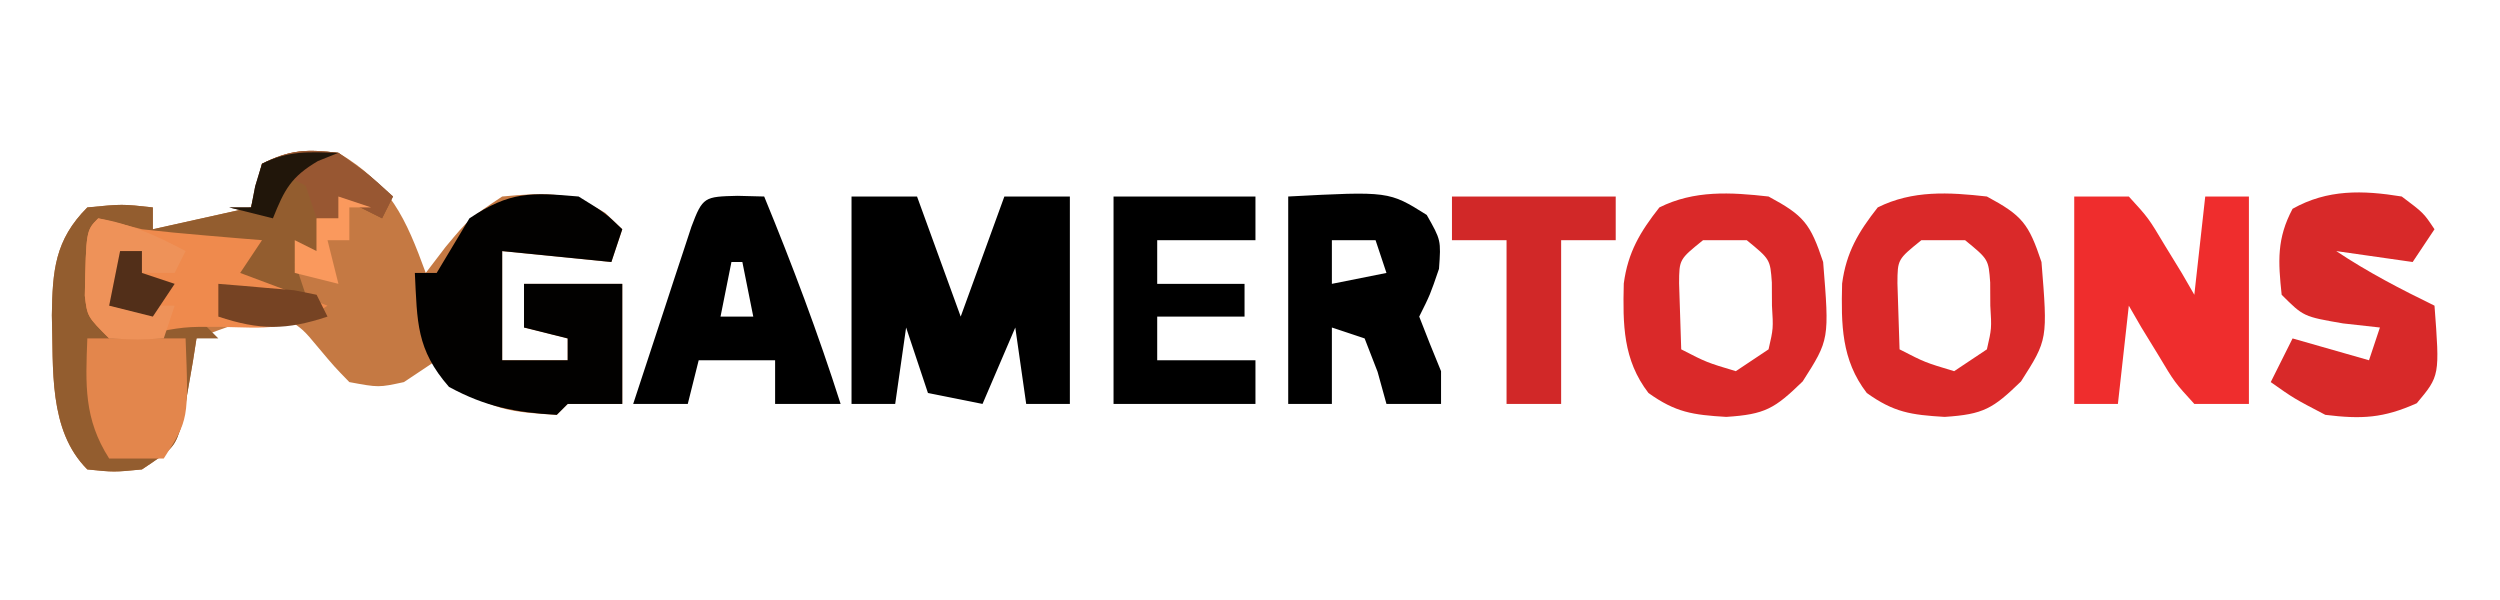
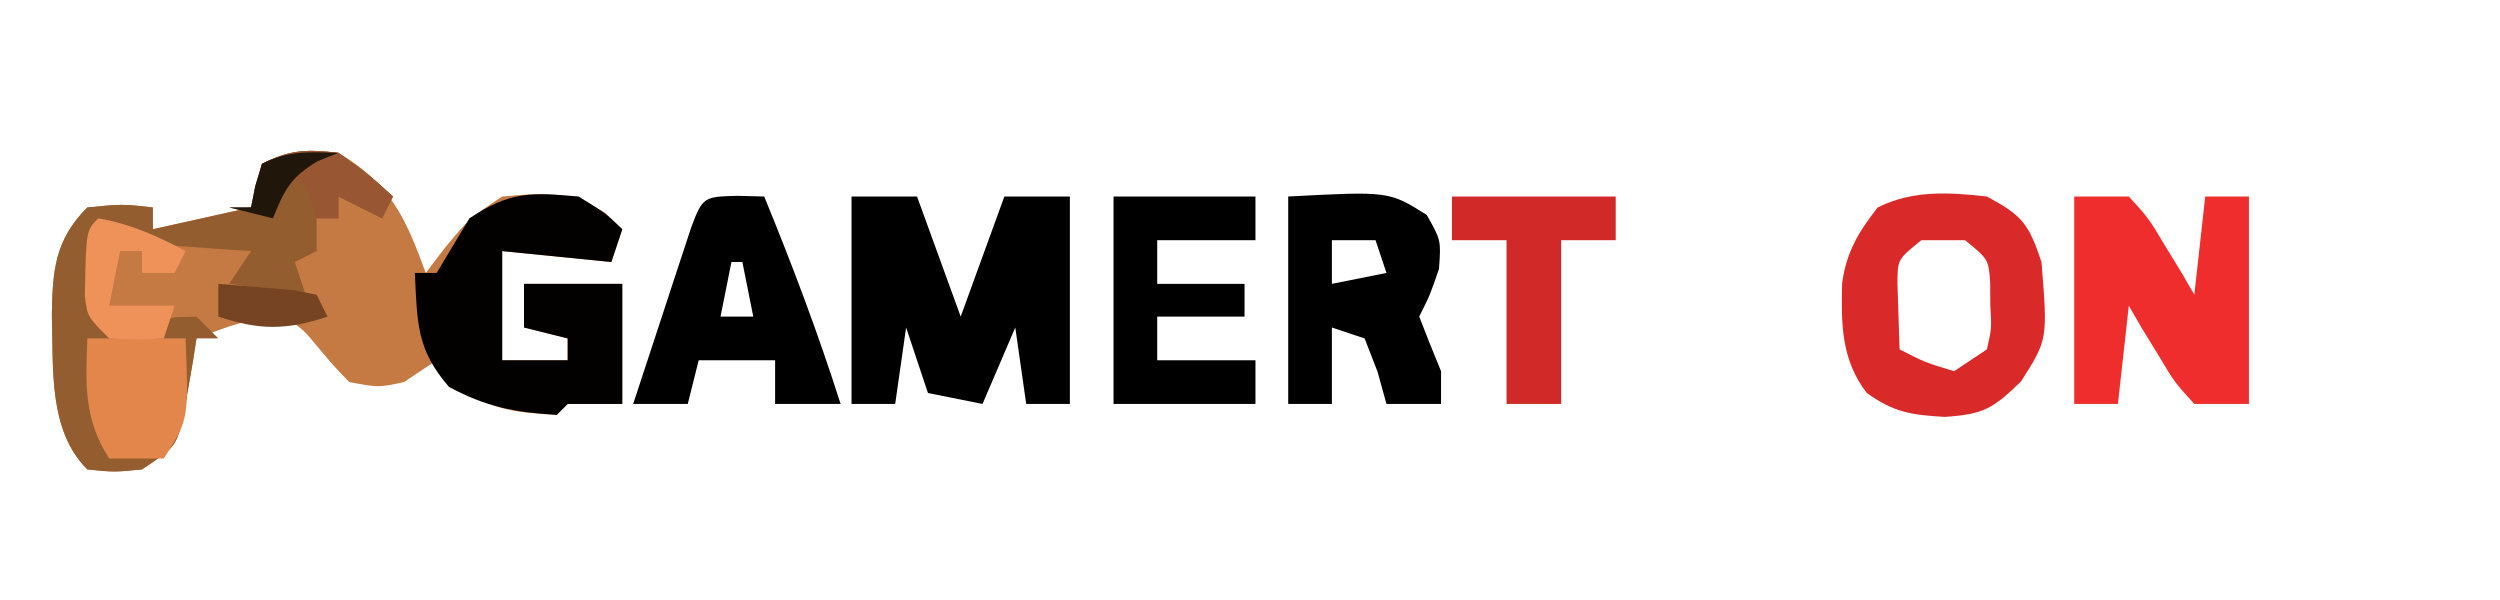
<svg xmlns="http://www.w3.org/2000/svg" version="1.1" width="229" height="55">
  <path d="M0 0 C4.775 2.842 6.165 5.978 8 11 C8.598 10.216 9.196 9.432 9.812 8.625 C12 6 12 6 15 4 C18.815 3.653 21.133 3.466 24.438 5.5 C24.953 5.995 25.469 6.49 26 7 C25.67 7.99 25.34 8.98 25 10 C21.7 9.67 18.4 9.34 15 9 C15 12.3 15 15.6 15 19 C16.98 19 18.96 19 21 19 C21 18.34 21 17.68 21 17 C19.68 16.67 18.36 16.34 17 16 C17 14.68 17 13.36 17 12 C19.97 12 22.94 12 26 12 C26 15.63 26 19.26 26 23 C24.35 23 22.7 23 21 23 C20.505 23.495 20.505 23.495 20 24 C15.984 23.773 13.677 23.573 10.562 20.938 C9.789 19.978 9.789 19.978 9 19 C8.01 19.66 7.02 20.32 6 21 C3.688 21.5 3.688 21.5 1 21 C-0.375 19.586 -0.375 19.586 -1.812 17.875 C-3.235 16.162 -3.235 16.162 -5 15 C-8.057 15.066 -10.089 15.896 -13 17 C-13.11 17.699 -13.219 18.397 -13.332 19.117 C-13.491 20.027 -13.649 20.937 -13.812 21.875 C-13.963 22.78 -14.114 23.685 -14.27 24.617 C-15 27 -15 27 -18 29 C-20.562 29.25 -20.562 29.25 -23 29 C-26.599 25.401 -26.09 19.759 -26.25 14.875 C-26.188 10.827 -25.99 7.99 -23 5 C-19.812 4.688 -19.812 4.688 -17 5 C-17 5.66 -17 6.32 -17 7 C-14.03 6.34 -11.06 5.68 -8 5 C-7.67 3.68 -7.34 2.36 -7 1 C-4.391 -0.304 -2.903 -0.338 0 0 Z " fill="#C57943" transform="translate(31,14)" />
  <path d="M0 0 C2.812 2 2.812 2 5 4 C4.67 4.66 4.34 5.32 4 6 C2.68 5.34 1.36 4.68 0 4 C0 4.66 0 5.32 0 6 C-0.66 6 -1.32 6 -2 6 C-2 6.99 -2 7.98 -2 9 C-2.99 9.495 -2.99 9.495 -4 10 C-3.67 10.99 -3.34 11.98 -3 13 C-5.31 12.67 -7.62 12.34 -10 12 C-9.34 11.01 -8.68 10.02 -8 9 C-8.927 8.939 -9.854 8.879 -10.809 8.816 C-12.006 8.733 -13.204 8.649 -14.438 8.562 C-15.632 8.481 -16.827 8.4 -18.059 8.316 C-21 8 -21 8 -22 7 C-22.021 8.299 -22.041 9.599 -22.062 10.938 C-22.074 11.668 -22.086 12.399 -22.098 13.152 C-22.206 15.017 -22.206 15.017 -21 16 C-18.967 15.71 -16.933 15.415 -14.91 15.059 C-14.28 15.039 -13.649 15.02 -13 15 C-12.34 15.66 -11.68 16.32 -11 17 C-11.66 17 -12.32 17 -13 17 C-13.11 17.699 -13.219 18.397 -13.332 19.117 C-13.491 20.027 -13.649 20.937 -13.812 21.875 C-13.963 22.78 -14.114 23.685 -14.27 24.617 C-15 27 -15 27 -18 29 C-20.562 29.25 -20.562 29.25 -23 29 C-26.599 25.401 -26.09 19.759 -26.25 14.875 C-26.188 10.827 -25.99 7.99 -23 5 C-19.812 4.688 -19.812 4.688 -17 5 C-17 5.66 -17 6.32 -17 7 C-14.03 6.34 -11.06 5.68 -8 5 C-7.67 3.68 -7.34 2.36 -7 1 C-4.391 -0.304 -2.903 -0.338 0 0 Z " fill="#935D2F" transform="translate(31,14)" />
  <path d="M0 0 C1.98 0 3.96 0 6 0 C7.32 3.63 8.64 7.26 10 11 C11.32 7.37 12.64 3.74 14 0 C15.98 0 17.96 0 20 0 C20 6.27 20 12.54 20 19 C18.68 19 17.36 19 16 19 C15.67 16.69 15.34 14.38 15 12 C14.01 14.31 13.02 16.62 12 19 C10.35 18.67 8.7 18.34 7 18 C6.34 16.02 5.68 14.04 5 12 C4.67 14.31 4.34 16.62 4 19 C2.68 19 1.36 19 0 19 C0 12.73 0 6.46 0 0 Z " fill="#000000" transform="translate(78,18)" />
  <path d="M0 0 C2.438 1.5 2.438 1.5 4 3 C3.67 3.99 3.34 4.98 3 6 C-0.3 5.67 -3.6 5.34 -7 5 C-7 8.3 -7 11.6 -7 15 C-5.02 15 -3.04 15 -1 15 C-1 14.34 -1 13.68 -1 13 C-2.32 12.67 -3.64 12.34 -5 12 C-5 10.68 -5 9.36 -5 8 C-2.03 8 0.94 8 4 8 C4 11.63 4 15.26 4 19 C2.35 19 0.7 19 -1 19 C-1.33 19.33 -1.66 19.66 -2 20 C-5.804 19.781 -8.514 19.264 -11.875 17.438 C-14.877 13.994 -14.774 11.512 -15 7 C-14.34 7 -13.68 7 -13 7 C-11.994 5.337 -10.994 3.67 -10 2 C-6.29 -0.473 -4.389 -0.385 0 0 Z " fill="#020100" transform="translate(53,18)" />
  <path d="M0 0 C1.65 0 3.3 0 5 0 C6.801 1.969 6.801 1.969 8.312 4.5 C8.824 5.335 9.336 6.171 9.863 7.031 C10.238 7.681 10.614 8.331 11 9 C11.33 6.03 11.66 3.06 12 0 C13.32 0 14.64 0 16 0 C16 6.27 16 12.54 16 19 C14.35 19 12.7 19 11 19 C9.199 17.031 9.199 17.031 7.688 14.5 C6.92 13.247 6.92 13.247 6.137 11.969 C5.762 11.319 5.386 10.669 5 10 C4.67 12.97 4.34 15.94 4 19 C2.68 19 1.36 19 0 19 C0 12.73 0 6.46 0 0 Z " fill="#EF2D2D" transform="translate(190,18)" />
  <path d="M0 0 C3.236 1.743 3.824 2.472 5 6 C5.573 13.103 5.573 13.103 3.125 16.938 C0.554 19.432 -0.298 19.954 -3.875 20.188 C-6.961 20.002 -8.51 19.778 -11 18 C-13.338 14.96 -13.353 11.73 -13.262 7.969 C-12.882 5.111 -11.766 3.242 -10 1 C-6.815 -0.593 -3.467 -0.391 0 0 Z M-6 4 C-8.183 5.761 -8.183 5.761 -8.195 7.945 C-8.161 9.024 -8.161 9.024 -8.125 10.125 C-8.084 11.404 -8.043 12.682 -8 14 C-5.671 15.198 -5.671 15.198 -3 16 C-2.01 15.34 -1.02 14.68 0 14 C0.438 12.095 0.438 12.095 0.312 10 C0.309 9.299 0.305 8.598 0.301 7.875 C0.149 5.758 0.149 5.758 -2 4 C-3.32 4 -4.64 4 -6 4 Z " fill="#DA2929" transform="translate(182,18)" />
-   <path d="M0 0 C3.236 1.743 3.824 2.472 5 6 C5.573 13.103 5.573 13.103 3.125 16.938 C0.554 19.432 -0.298 19.954 -3.875 20.188 C-6.961 20.002 -8.51 19.778 -11 18 C-13.338 14.96 -13.353 11.73 -13.262 7.969 C-12.882 5.111 -11.766 3.242 -10 1 C-6.815 -0.593 -3.467 -0.391 0 0 Z M-6 4 C-8.183 5.761 -8.183 5.761 -8.195 7.945 C-8.161 9.024 -8.161 9.024 -8.125 10.125 C-8.084 11.404 -8.043 12.682 -8 14 C-5.671 15.198 -5.671 15.198 -3 16 C-2.01 15.34 -1.02 14.68 0 14 C0.438 12.095 0.438 12.095 0.312 10 C0.309 9.299 0.305 8.598 0.301 7.875 C0.149 5.758 0.149 5.758 -2 4 C-3.32 4 -4.64 4 -6 4 Z " fill="#DA2929" transform="translate(162,18)" />
-   <path d="M0 0 C2 1.5 2 1.5 3 3 C2.01 4.485 2.01 4.485 1 6 C-1.31 5.67 -3.62 5.34 -6 5 C-3.086 6.943 -0.142 8.464 3 10 C3.485 16.422 3.485 16.422 1.375 18.938 C-1.691 20.309 -3.666 20.408 -7 20 C-9.875 18.5 -9.875 18.5 -12 17 C-11.34 15.68 -10.68 14.36 -10 13 C-7.69 13.66 -5.38 14.32 -3 15 C-2.67 14.01 -2.34 13.02 -2 12 C-3.114 11.876 -4.228 11.752 -5.375 11.625 C-9 11 -9 11 -11 9 C-11.323 5.96 -11.457 3.856 -10 1.125 C-6.803 -0.673 -3.576 -0.581 0 0 Z " fill="#D82929" transform="translate(220,18)" />
  <path d="M0 0 C9.227 -0.486 9.227 -0.486 12.688 1.688 C14 4 14 4 13.812 6.625 C13 9 13 9 12 11 C12.644 12.675 13.312 14.342 14 16 C14 16.99 14 17.98 14 19 C12.35 19 10.7 19 9 19 C8.598 17.546 8.598 17.546 8.188 16.062 C7.796 15.052 7.404 14.041 7 13 C6.01 12.67 5.02 12.34 4 12 C4 14.31 4 16.62 4 19 C2.68 19 1.36 19 0 19 C0 12.73 0 6.46 0 0 Z M4 4 C4 5.32 4 6.64 4 8 C5.65 7.67 7.3 7.34 9 7 C8.67 6.01 8.34 5.02 8 4 C6.68 4 5.36 4 4 4 Z " fill="#000000" transform="translate(118,18)" />
  <path d="M0 0 C1.207 0.031 1.207 0.031 2.438 0.062 C5.014 6.326 7.38 12.609 9.438 19.062 C7.457 19.062 5.478 19.062 3.438 19.062 C3.438 17.742 3.438 16.422 3.438 15.062 C1.127 15.062 -1.183 15.062 -3.562 15.062 C-3.893 16.383 -4.223 17.703 -4.562 19.062 C-6.213 19.062 -7.862 19.062 -9.562 19.062 C-8.588 16.082 -7.607 13.103 -6.625 10.125 C-6.347 9.275 -6.069 8.425 -5.783 7.549 C-5.516 6.74 -5.248 5.931 -4.973 5.098 C-4.727 4.349 -4.48 3.6 -4.227 2.828 C-3.196 0.089 -3.048 0.074 0 0 Z M-0.562 6.062 C-0.892 7.713 -1.222 9.363 -1.562 11.062 C-0.573 11.062 0.417 11.062 1.438 11.062 C1.107 9.412 0.777 7.763 0.438 6.062 C0.107 6.062 -0.223 6.062 -0.562 6.062 Z " fill="#000000" transform="translate(67.562,17.938)" />
  <path d="M0 0 C4.29 0 8.58 0 13 0 C13 1.32 13 2.64 13 4 C10.03 4 7.06 4 4 4 C4 5.32 4 6.64 4 8 C6.64 8 9.28 8 12 8 C12 8.99 12 9.98 12 11 C9.36 11 6.72 11 4 11 C4 12.32 4 13.64 4 15 C6.97 15 9.94 15 13 15 C13 16.32 13 17.64 13 19 C8.71 19 4.42 19 0 19 C0 12.73 0 6.46 0 0 Z " fill="#000000" transform="translate(102,18)" />
-   <path d="M0 0 C1.338 0.316 2.67 0.654 4 1 C5.914 1.216 7.831 1.403 9.75 1.562 C10.735 1.646 11.72 1.73 12.734 1.816 C13.856 1.907 13.856 1.907 15 2 C14.01 3.485 14.01 3.485 13 5 C15.64 5.99 18.28 6.98 21 8 C17.427 10.382 15.359 10.03 11.188 9.938 C7.891 9.925 7.891 9.925 4.25 10.625 C3.178 10.749 2.105 10.873 1 11 C-1 9 -1 9 -1.23 7.09 C-1.111 1.111 -1.111 1.111 0 0 Z " fill="#EF8A4D" transform="translate(9,20)" />
  <path d="M0 0 C4.95 0 9.9 0 15 0 C15 1.32 15 2.64 15 4 C13.35 4 11.7 4 10 4 C10 8.95 10 13.9 10 19 C8.35 19 6.7 19 5 19 C5 14.05 5 9.1 5 4 C3.35 4 1.7 4 0 4 C0 2.68 0 1.36 0 0 Z " fill="#D12828" transform="translate(133,18)" />
  <path d="M0 0 C2.97 0 5.94 0 9 0 C9.286 7.429 9.286 7.429 7 11 C5.35 11 3.7 11 2 11 C-0.326 7.366 -0.163 4.229 0 0 Z " fill="#E3864C" transform="translate(8,31)" />
  <path d="M0 0 C2.949 0.508 5.374 1.593 8 3 C7.67 3.66 7.34 4.32 7 5 C6.01 5 5.02 5 4 5 C4 4.34 4 3.68 4 3 C3.34 3 2.68 3 2 3 C1.67 4.65 1.34 6.3 1 8 C2.98 8 4.96 8 7 8 C6.67 8.99 6.34 9.98 6 11 C3.625 11.125 3.625 11.125 1 11 C-1 9 -1 9 -1.23 7.09 C-1.111 1.111 -1.111 1.111 0 0 Z " fill="#EE9259" transform="translate(9,20)" />
  <path d="M0 0 C2.812 2 2.812 2 5 4 C4.67 4.66 4.34 5.32 4 6 C2.68 5.34 1.36 4.68 0 4 C0 4.66 0 5.32 0 6 C-0.66 6 -1.32 6 -2 6 C-2.33 5.01 -2.66 4.02 -3 3 C-3.66 2.67 -4.32 2.34 -5 2 C-5.33 3.32 -5.66 4.64 -6 6 C-7.32 5.67 -8.64 5.34 -10 5 C-9.34 5 -8.68 5 -8 5 C-7.876 4.361 -7.753 3.721 -7.625 3.062 C-7.419 2.382 -7.213 1.701 -7 1 C-4.391 -0.304 -2.903 -0.338 0 0 Z " fill="#985732" transform="translate(31,14)" />
  <path d="M0 0 C1.48 0.114 2.959 0.241 4.438 0.375 C5.261 0.445 6.085 0.514 6.934 0.586 C7.956 0.791 7.956 0.791 9 1 C9.33 1.66 9.66 2.32 10 3 C6.229 4.257 3.771 4.257 0 3 C0 2.01 0 1.02 0 0 Z " fill="#764323" transform="translate(20,26)" />
-   <path d="M0 0 C0.99 0.33 1.98 0.66 3 1 C2.34 1 1.68 1 1 1 C1 1.99 1 2.98 1 4 C0.34 4 -0.32 4 -1 4 C-0.67 5.32 -0.34 6.64 0 8 C-1.32 7.67 -2.64 7.34 -4 7 C-4 6.01 -4 5.02 -4 4 C-3.34 4.33 -2.68 4.66 -2 5 C-2 4.01 -2 3.02 -2 2 C-1.34 2 -0.68 2 0 2 C0 1.34 0 0.68 0 0 Z " fill="#FA995D" transform="translate(31,18)" />
-   <path d="M0 0 C0.66 0 1.32 0 2 0 C2 0.66 2 1.32 2 2 C2.99 2.33 3.98 2.66 5 3 C4.01 4.485 4.01 4.485 3 6 C1.68 5.67 0.36 5.34 -1 5 C-0.67 3.35 -0.34 1.7 0 0 Z " fill="#522F19" transform="translate(11,23)" />
  <path d="M0 0 C-0.619 0.247 -1.238 0.495 -1.875 0.75 C-4.351 2.206 -4.951 3.378 -6 6 C-7.32 5.67 -8.64 5.34 -10 5 C-9.34 5 -8.68 5 -8 5 C-7.876 4.361 -7.753 3.721 -7.625 3.062 C-7.419 2.382 -7.213 1.701 -7 1 C-4.537 -0.231 -2.72 -0.072 0 0 Z " fill="#21160A" transform="translate(31,14)" />
</svg>